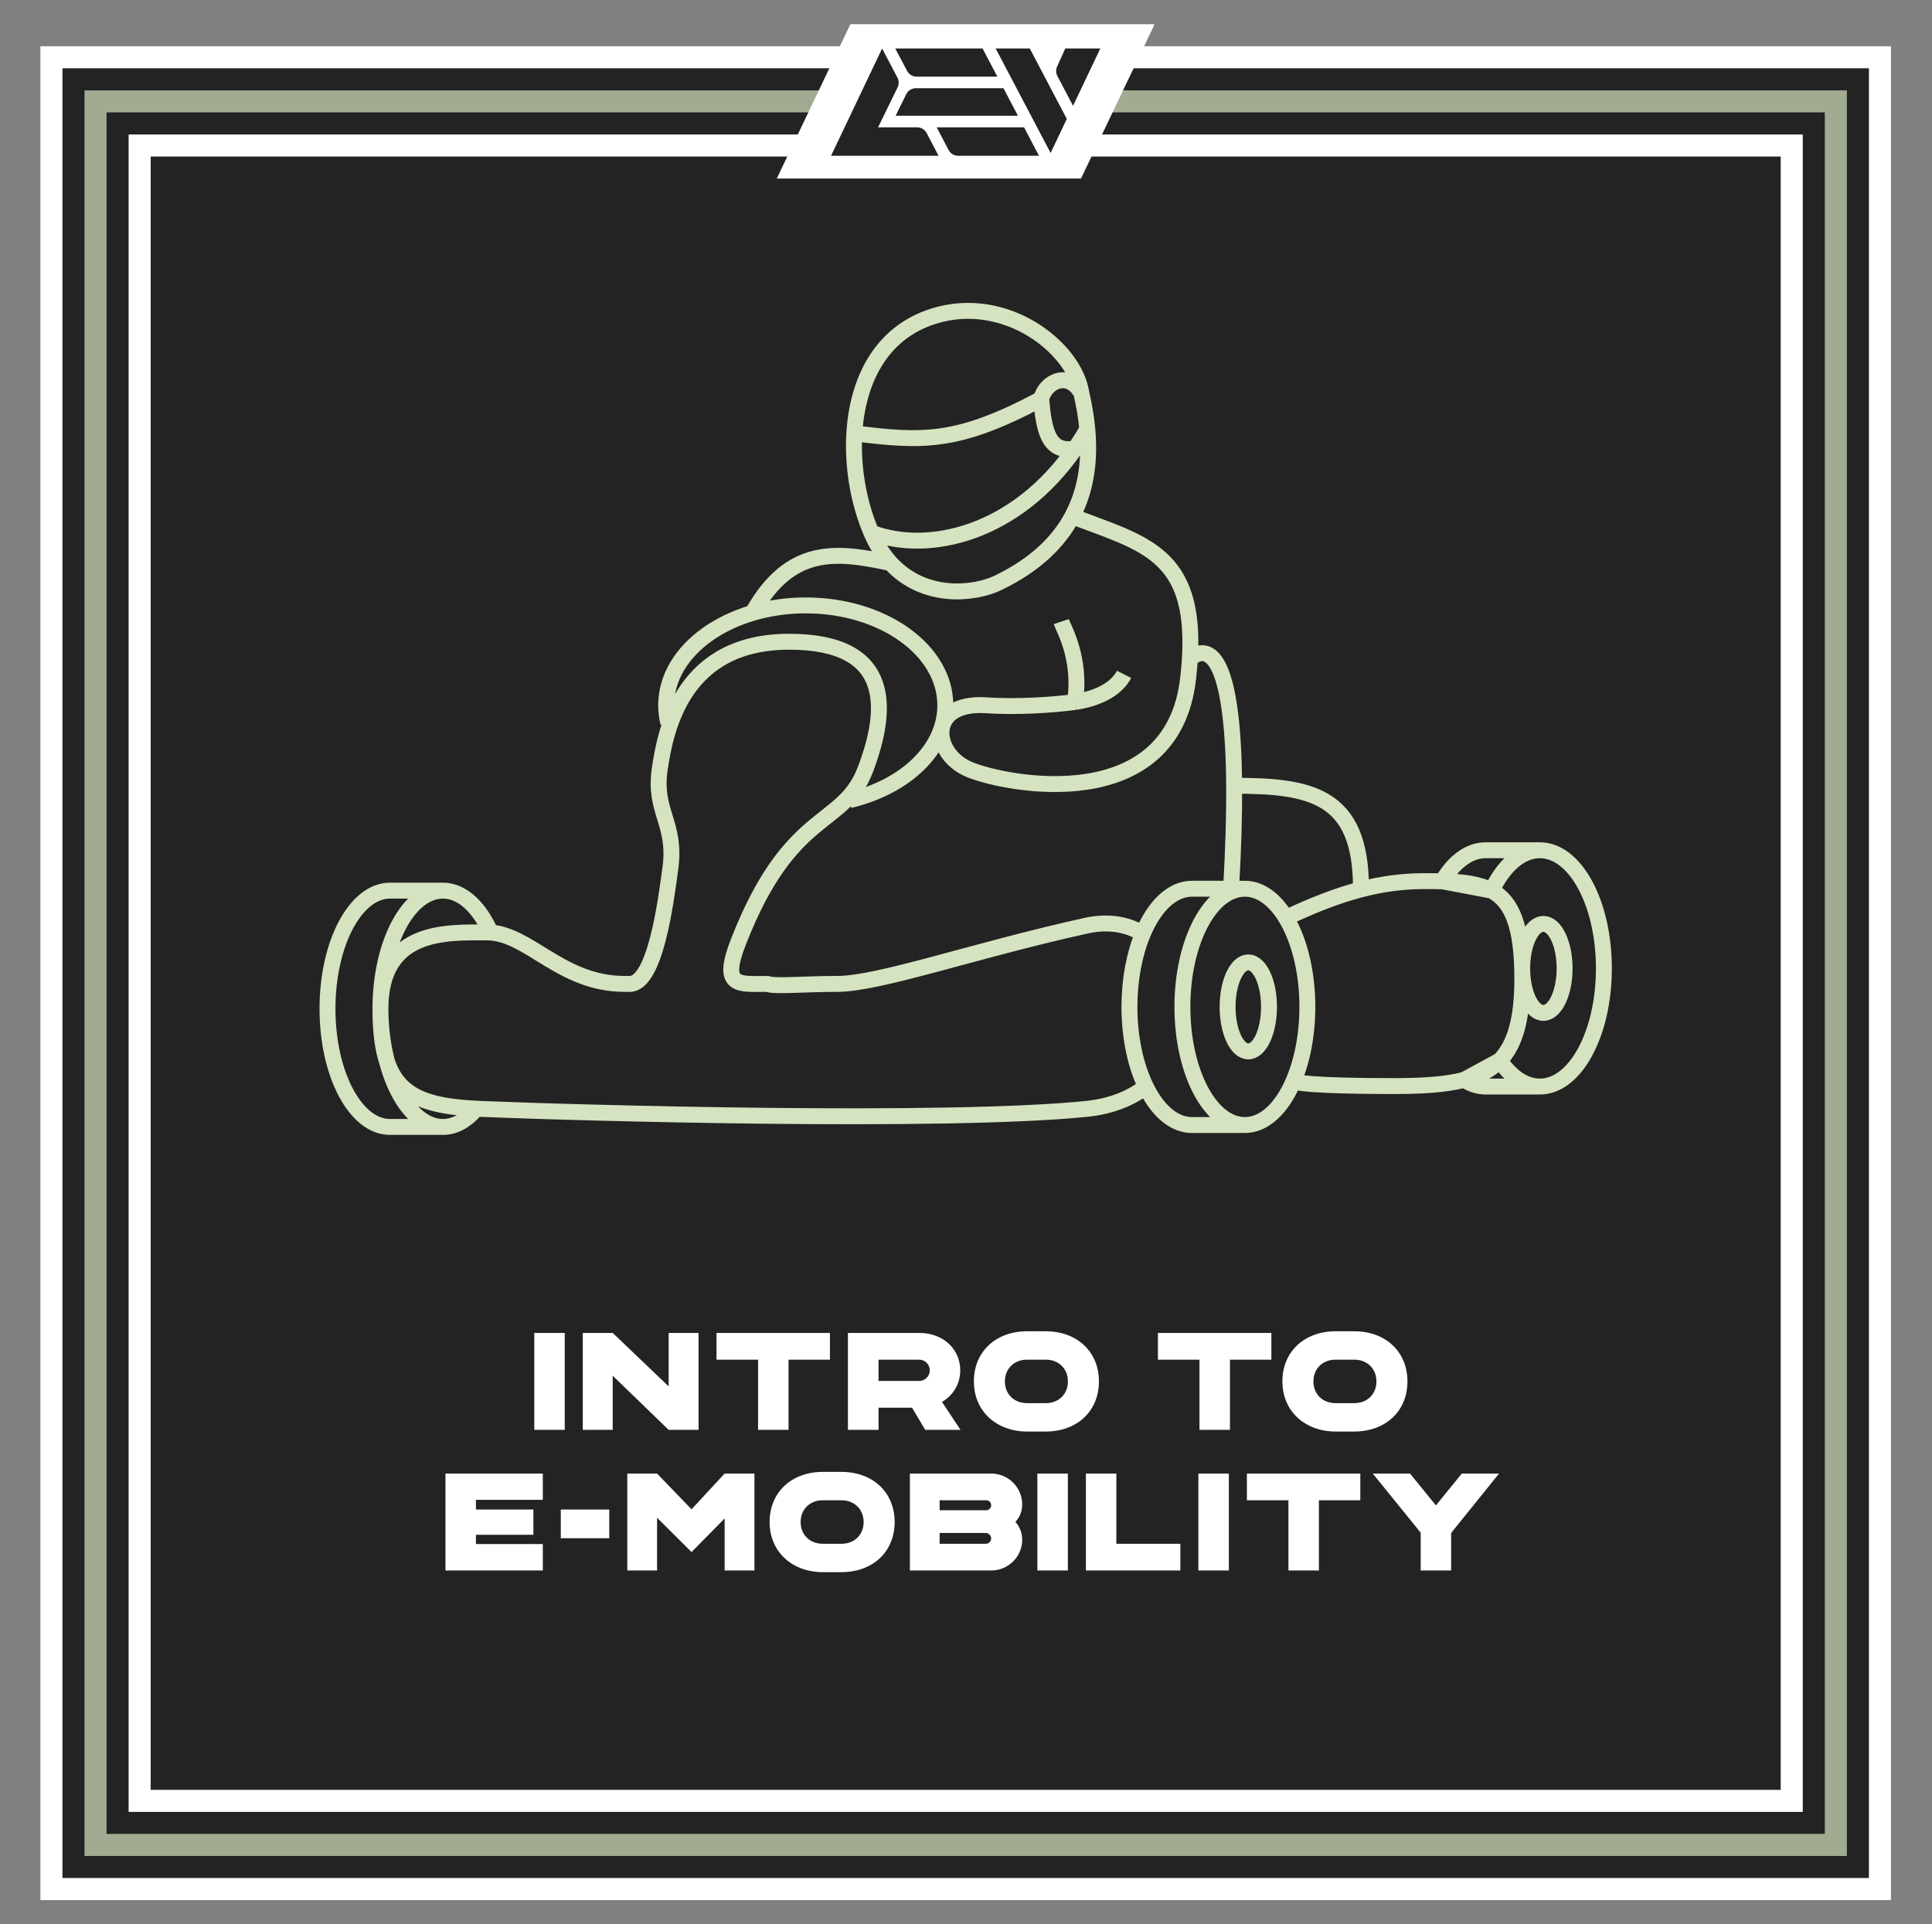
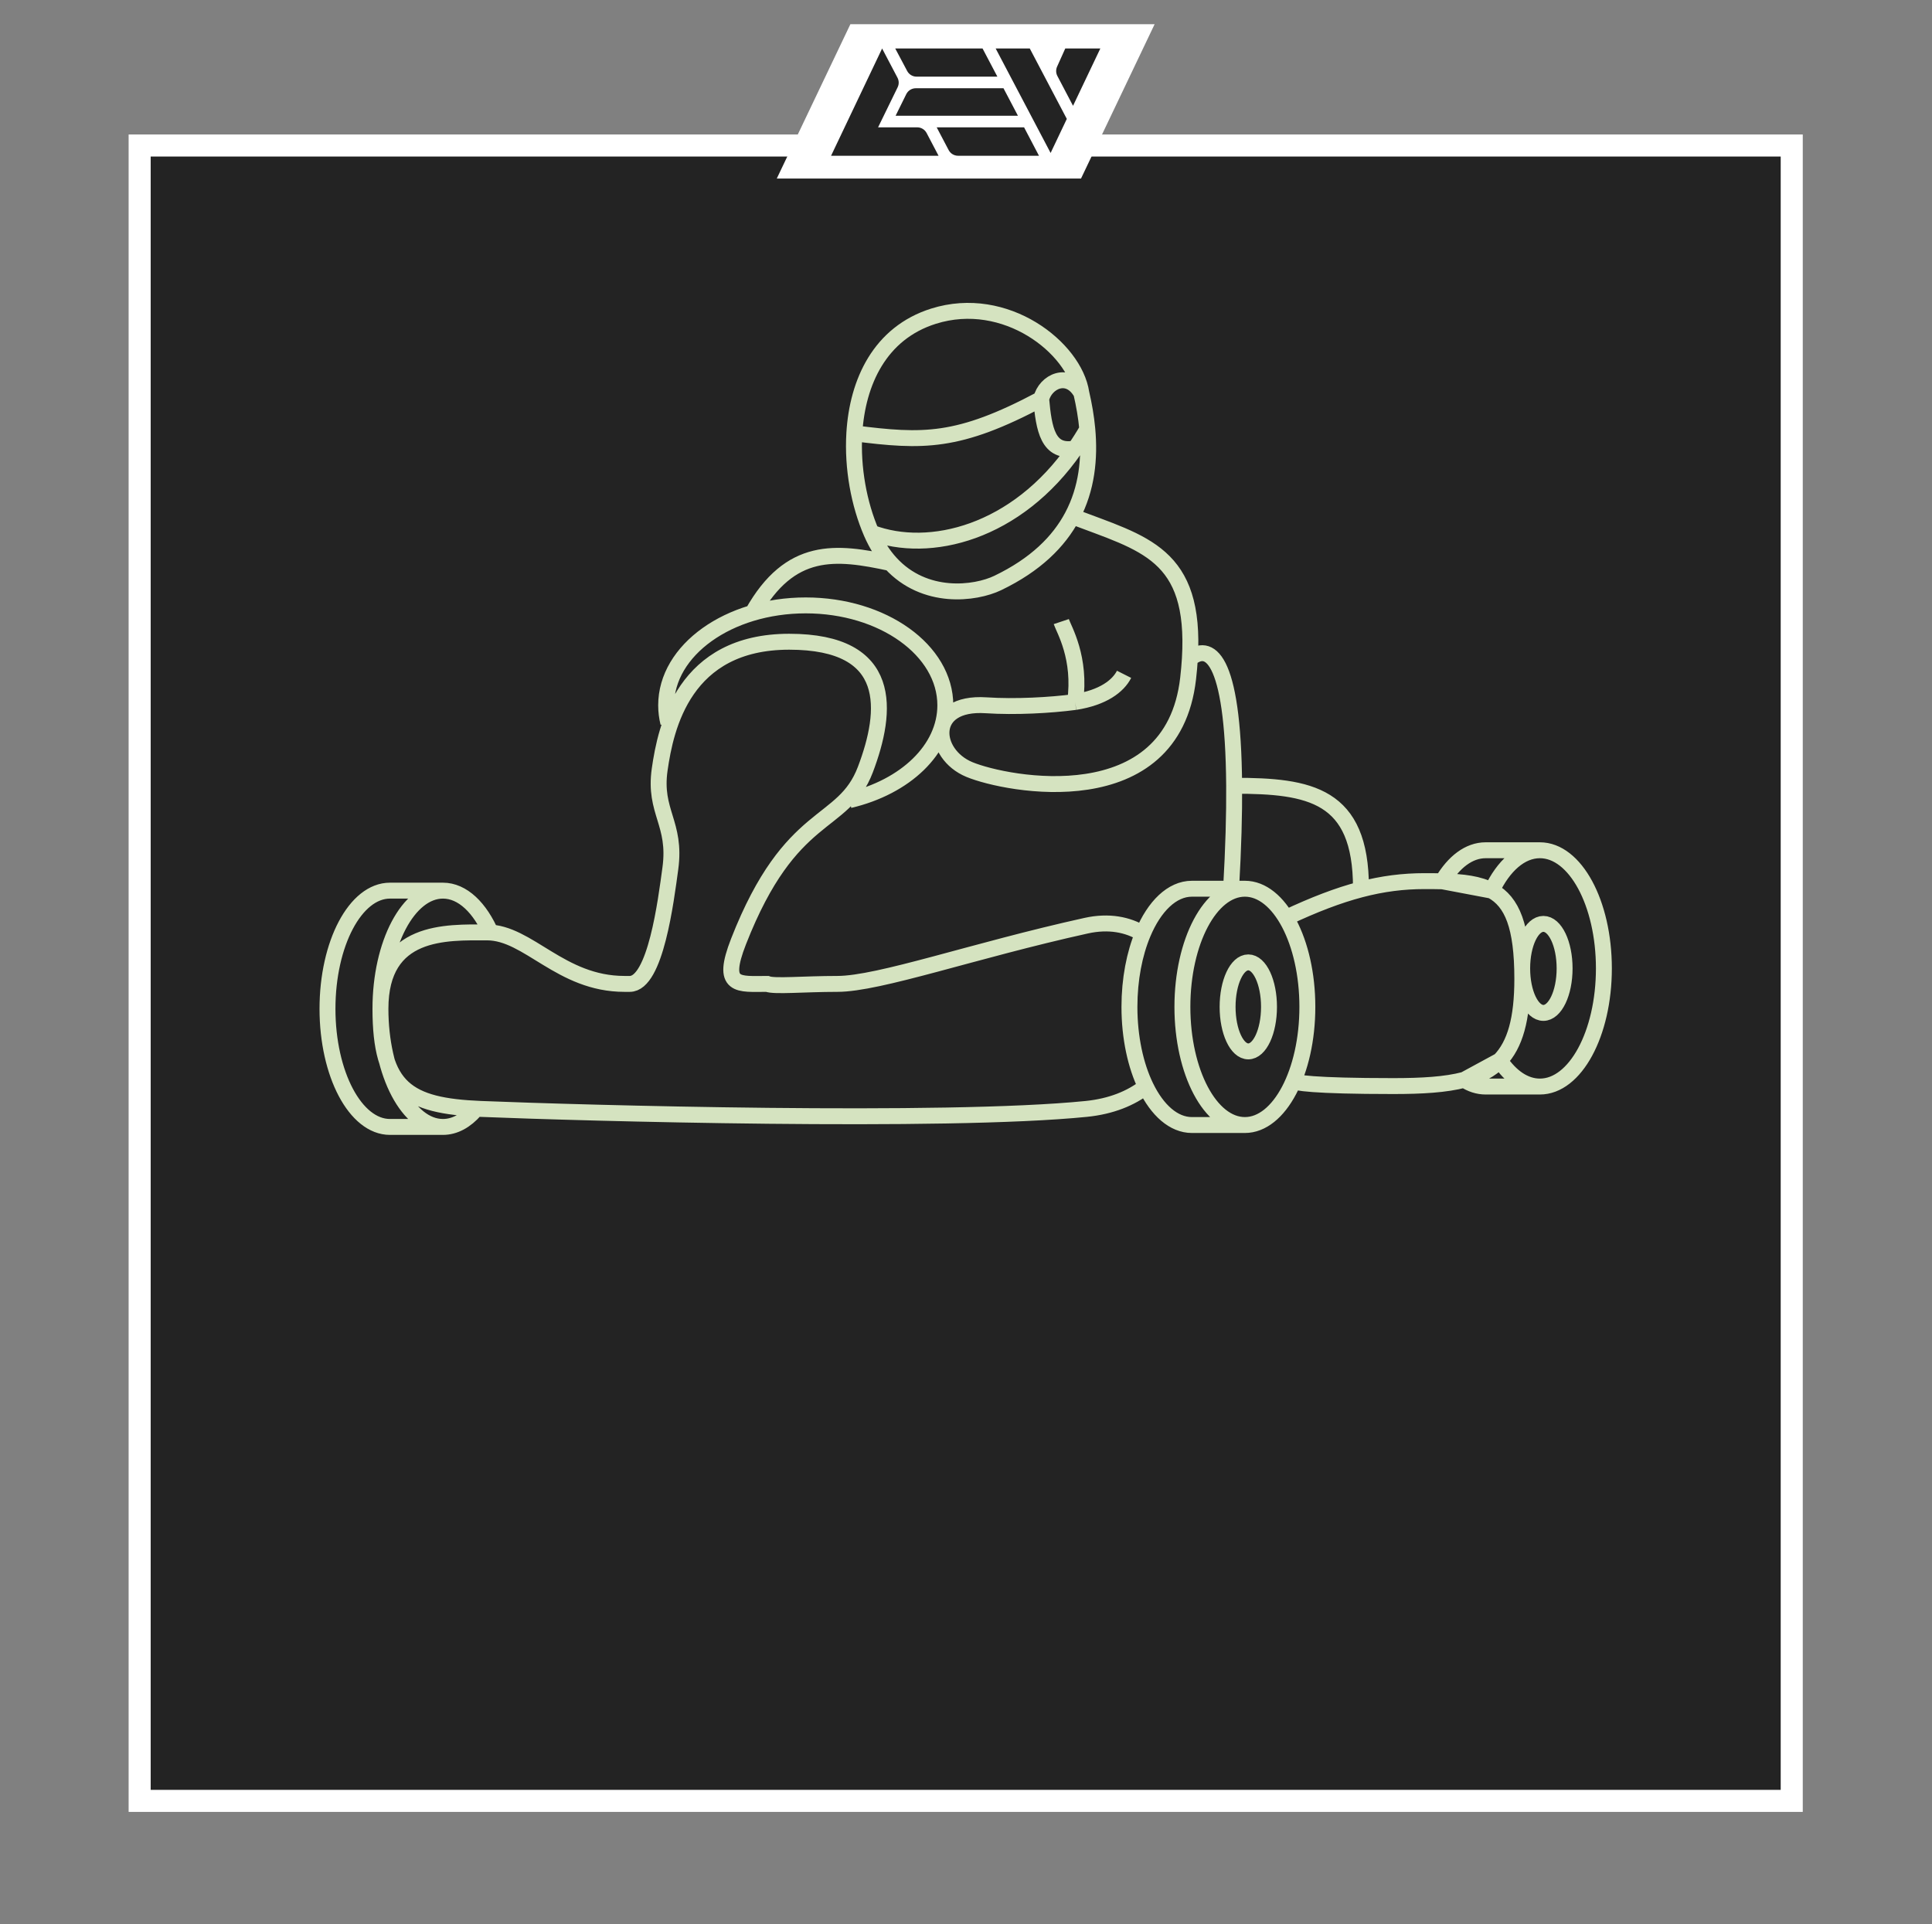
<svg xmlns="http://www.w3.org/2000/svg" fill="none" viewBox="0 0 261 260" height="260" width="261">
  <rect x="0" y="0" width="261" height="260" fill="#808080" stroke="none" />
-   <path fill="white" d="M255.458 6.25H5.458V256.725H255.458V6.25Z" />
-   <path fill="#232323" d="M252.479 9.225H8.438V253.741H252.479V9.225Z" />
-   <path fill="#A1AB92" d="M249.499 12.207H11.416V250.765H249.499V12.207Z" />
-   <path fill="#232323" d="M246.521 15.185H14.398V247.784H246.521V15.185Z" />
  <path fill="white" d="M243.541 18.17H17.377V244.81H243.541V18.17Z" />
  <path fill="#232323" d="M240.561 21.15H20.355V241.832H240.561V21.15Z" />
  <path stroke-width="2.151" stroke="#D5E3C0" d="M168.175 152.005C163.513 152.005 159.734 144.858 159.734 136.041C159.734 127.225 163.513 120.078 168.175 120.078M168.175 152.005C172.837 152.005 176.616 144.858 176.616 136.041C176.616 127.225 172.837 120.078 168.175 120.078M168.175 152.005H161.02C158.556 152.005 156.338 150.008 154.795 146.822M168.175 120.078H161.02C158.334 120.078 155.94 122.451 154.394 126.15M173.723 124.01C181.358 120.417 186.721 119.051 192.448 119.051C193.291 119.051 194.094 119.056 194.856 119.075M174.758 146.033C174.758 146.28 177.307 146.742 188.218 146.742C192.099 146.742 195.28 146.558 197.813 145.894M208.028 146.806C212.804 146.806 216.675 139.659 216.675 130.842C216.675 122.026 212.804 114.879 208.028 114.879M208.028 146.806H200.7C199.687 146.806 198.715 146.485 197.813 145.894M208.028 146.806C205.978 146.806 204.095 145.489 202.613 143.288M208.028 114.879H200.7C198.447 114.879 196.395 116.469 194.856 119.075M208.028 114.879C205.432 114.879 203.103 116.991 201.518 120.336M201.518 120.336C204.288 121.851 205.654 125.14 205.654 132.262C205.654 137.699 204.681 141.136 202.613 143.288M201.518 120.336C199.825 119.409 197.607 119.146 194.856 119.075M201.518 120.336L194.856 119.075M197.813 145.894C199.807 145.372 201.398 144.551 202.613 143.288M197.813 145.894L202.613 143.288M51.395 136.299C51.395 145.116 55.175 152.263 59.837 152.263M51.395 136.299C51.395 127.483 55.175 120.336 59.837 120.336M51.395 136.299C51.395 125.534 60.302 125.977 65.79 125.977C71.384 125.977 75.711 132.937 84.365 132.937H85.073C88.559 132.937 89.967 121.692 90.561 117.323C91.39 111.222 88.298 109.711 89.118 103.973C89.938 98.235 92.406 86.706 106.615 86.706C120.824 86.706 119.912 96.049 116.907 103.973C113.901 111.897 106.838 109.147 99.774 127.199C97.315 133.484 99.774 132.937 103.641 132.937C104.62 133.323 108.582 132.937 113.113 132.937C118.777 132.937 131.522 128.432 146.743 125.069C149.773 124.4 152.354 124.902 154.394 126.15M51.395 136.299C51.395 147.064 55.029 149.423 64.946 149.829C78.513 150.383 127.629 151.757 146.743 149.829C150.126 149.487 152.788 148.386 154.795 146.822M59.837 152.263H52.682C48.02 152.263 44.241 145.116 44.241 136.299C44.241 127.483 48.02 120.336 52.682 120.336H59.837M59.837 152.263C61.431 152.263 62.922 151.427 64.194 149.974M59.837 120.336C62.492 120.336 64.861 122.655 66.409 126.281M154.394 126.15C153.258 128.87 152.579 132.306 152.579 136.041C152.579 140.197 153.419 143.982 154.795 146.822M146.079 53.101C145.168 47.013 135.857 39.644 126.102 42.724C118.883 45.004 115.83 51.589 115.413 58.547M146.079 53.101C144.336 50.022 141.201 51.554 140.657 53.912M146.079 53.101C146.444 54.677 146.734 56.319 146.887 57.988M115.413 58.547C115.13 63.256 116.055 68.135 117.713 71.969M115.413 58.547C124.692 59.718 129.409 59.899 140.657 53.912M117.713 71.969C125.538 74.924 137.336 72.035 145.241 60.596M117.713 71.969C118.437 73.645 119.323 74.996 120.311 76.075M140.657 53.912C141.02 57.988 141.572 61.293 145.241 60.596M146.887 57.988C146.361 58.903 145.811 59.772 145.241 60.596M146.887 57.988C147.247 61.929 146.843 66.022 144.854 69.763M144.854 69.763C143.034 73.189 139.886 76.32 134.784 78.771C131.755 80.227 124.922 81.113 120.311 76.075M144.854 69.763C154.512 73.451 161.596 74.748 160.743 88.998M145.241 94.847C141.889 95.292 137.164 95.552 133.21 95.292C125.26 94.767 125.89 101.875 130.96 103.973C136.03 106.071 158.364 110.371 160.506 91.677C160.614 90.736 160.692 89.844 160.743 88.998M145.241 94.847C149.025 94.26 151.058 92.686 151.854 91.11M145.241 94.847C146.079 88.88 143.722 85.034 143.372 83.985M120.311 76.075C112.893 74.466 106.749 73.787 101.669 82.81M114.755 108.111C122.278 106.337 127.707 101.268 127.707 95.292C127.707 87.839 119.264 81.797 108.85 81.797C98.435 81.797 89.992 87.839 89.992 95.292C89.992 96.105 90.092 96.901 90.285 97.674M160.743 88.998C163.196 86.893 166.6 88.259 166.724 106.166M166.724 106.166C166.751 109.975 166.628 114.532 166.317 119.963M166.724 106.166C176.959 106.166 183.856 107.351 183.856 119.963M165.84 136.042C165.84 139.363 167.092 142.056 168.637 142.056C170.182 142.056 171.434 139.363 171.434 136.042C171.434 132.72 170.182 130.028 168.637 130.028C167.092 130.028 165.84 132.72 165.84 136.042ZM205.636 130.842C205.636 134.164 206.919 136.856 208.502 136.856C210.084 136.856 211.367 134.164 211.367 130.842C211.367 127.521 210.084 124.828 208.502 124.828C206.919 124.828 205.636 127.521 205.636 130.842Z" />
-   <path fill="white" d="M72.177 193.191V180.095H76.293V193.191H72.177ZM90.331 180.095H94.372V193.191H90.331L82.773 185.876V193.191H78.731V180.095H82.773L90.331 187.317V180.095ZM112.119 180.095V183.706H106.525V193.191H102.409V183.706H96.796V180.095H112.119ZM114.55 193.191V180.095H124.167C127.515 180.095 129.723 182.359 129.723 185.146C129.723 186.943 128.806 188.514 127.254 189.412L129.761 193.191H124.99L123.212 190.198H118.685V193.191H114.55ZM118.685 186.587H124.167C124.952 186.587 125.607 185.951 125.607 185.146C125.607 184.342 124.952 183.706 124.167 183.706H118.685V186.587ZM141.274 179.87C145.465 179.87 148.459 182.602 148.459 186.643C148.459 190.703 145.465 193.416 141.274 193.416H138.749C134.651 193.416 131.564 190.703 131.564 186.643C131.564 182.602 134.558 179.87 138.749 179.87H141.274ZM141.274 189.581C143.052 189.581 144.268 188.346 144.268 186.643C144.268 184.959 143.052 183.706 141.274 183.706H138.749C136.971 183.706 135.755 184.959 135.755 186.643C135.755 188.346 136.971 189.581 138.749 189.581H141.274ZM171.752 180.095V183.706H166.158V193.191H162.042V183.706H156.429V180.095H171.752ZM182.953 179.87C187.144 179.87 190.137 182.602 190.137 186.643C190.137 190.703 187.144 193.416 182.953 193.416H180.427C176.33 193.416 173.243 190.703 173.243 186.643C173.243 182.602 176.236 179.87 180.427 179.87H182.953ZM182.953 189.581C184.73 189.581 185.946 188.346 185.946 186.643C185.946 184.959 184.73 183.706 182.953 183.706H180.427C178.65 183.706 177.433 184.959 177.433 186.643C177.433 188.346 178.65 189.581 180.427 189.581H182.953ZM73.331 202.65H64.295V203.959H72.059V207.364H64.295V208.618H73.331V212.191H60.179V199.095H73.331V202.65ZM75.758 207.832V203.959H82.307V207.832H75.758ZM97.895 199.095H101.918V212.191H97.895V205.157L93.424 209.703L88.765 205.063V212.191H84.743V199.095H88.765L93.424 203.922L97.895 199.095ZM113.678 198.87C117.869 198.87 120.862 201.602 120.862 205.643C120.862 209.703 117.869 212.416 113.678 212.416H111.152C107.055 212.416 103.968 209.703 103.968 205.643C103.968 201.602 106.961 198.87 111.152 198.87H113.678ZM113.678 208.581C115.455 208.581 116.671 207.346 116.671 205.643C116.671 203.959 115.455 202.706 113.678 202.706H111.152C109.375 202.706 108.159 203.959 108.159 205.643C108.159 207.346 109.375 208.581 111.152 208.581H113.678ZM138.091 203.286C138.091 204.203 137.754 205.007 137.174 205.624C137.754 206.279 138.091 207.103 138.091 208.019C138.091 210.339 136.22 212.191 133.9 212.191H122.918V199.095H133.9C136.22 199.095 138.091 200.966 138.091 203.286ZM126.94 202.706V204.053H133.245C133.582 204.053 133.9 203.754 133.9 203.379C133.9 203.005 133.601 202.706 133.245 202.706H126.94ZM133.189 208.581C133.582 208.581 133.9 208.262 133.9 207.851C133.9 207.514 133.601 207.121 133.171 207.121H126.94V208.581H133.189ZM140.142 212.191V199.095H144.258V212.191H140.142ZM150.812 208.581H159.456V212.191H146.696V199.095H150.812V208.581ZM161.892 212.191V199.095H166.008V212.191H161.892ZM183.769 199.095V202.706H178.175V212.191H174.059V202.706H168.446V199.095H183.769ZM197.482 199.095H202.515L196.041 207.121V212.191H191.925V207.084L185.452 199.095H190.485L193.983 203.398L197.482 199.095Z" />
  <path fill="white" d="M114.881 3.27H155.982L146.037 24.125H104.937L114.881 3.27Z" />
  <path fill="#232323" d="M120.94 6.551H132.737L134.74 10.357H123.809C123.55 10.354 123.297 10.283 123.077 10.148C122.856 10.014 122.676 9.823 122.555 9.595L120.94 6.551ZM123.715 11.924H135.565L137.515 15.636H120.991L122.43 12.723C122.548 12.483 122.731 12.281 122.958 12.14C123.185 11.999 123.447 11.924 123.715 11.924ZM140.359 21.044L138.346 17.204H126.54L128.157 20.28C128.278 20.508 128.458 20.7 128.679 20.835C128.9 20.969 129.153 21.042 129.411 21.044H140.359ZM134.508 6.551H139.116L144.119 16.065L141.931 20.668L134.508 6.551ZM144.96 14.297L148.647 6.551H143.91L142.803 9.012C142.715 9.21 142.673 9.426 142.68 9.643C142.687 9.861 142.743 10.073 142.844 10.266L144.96 14.297ZM118.623 17.204H123.902C124.165 17.203 124.422 17.274 124.647 17.409C124.872 17.544 125.056 17.737 125.178 17.969L126.793 21.045H112.271L119.168 6.552L121.244 10.499C121.349 10.698 121.405 10.92 121.408 11.145C121.412 11.371 121.362 11.594 121.263 11.797L118.623 17.204Z" clip-rule="evenodd" fill-rule="evenodd" />
</svg>